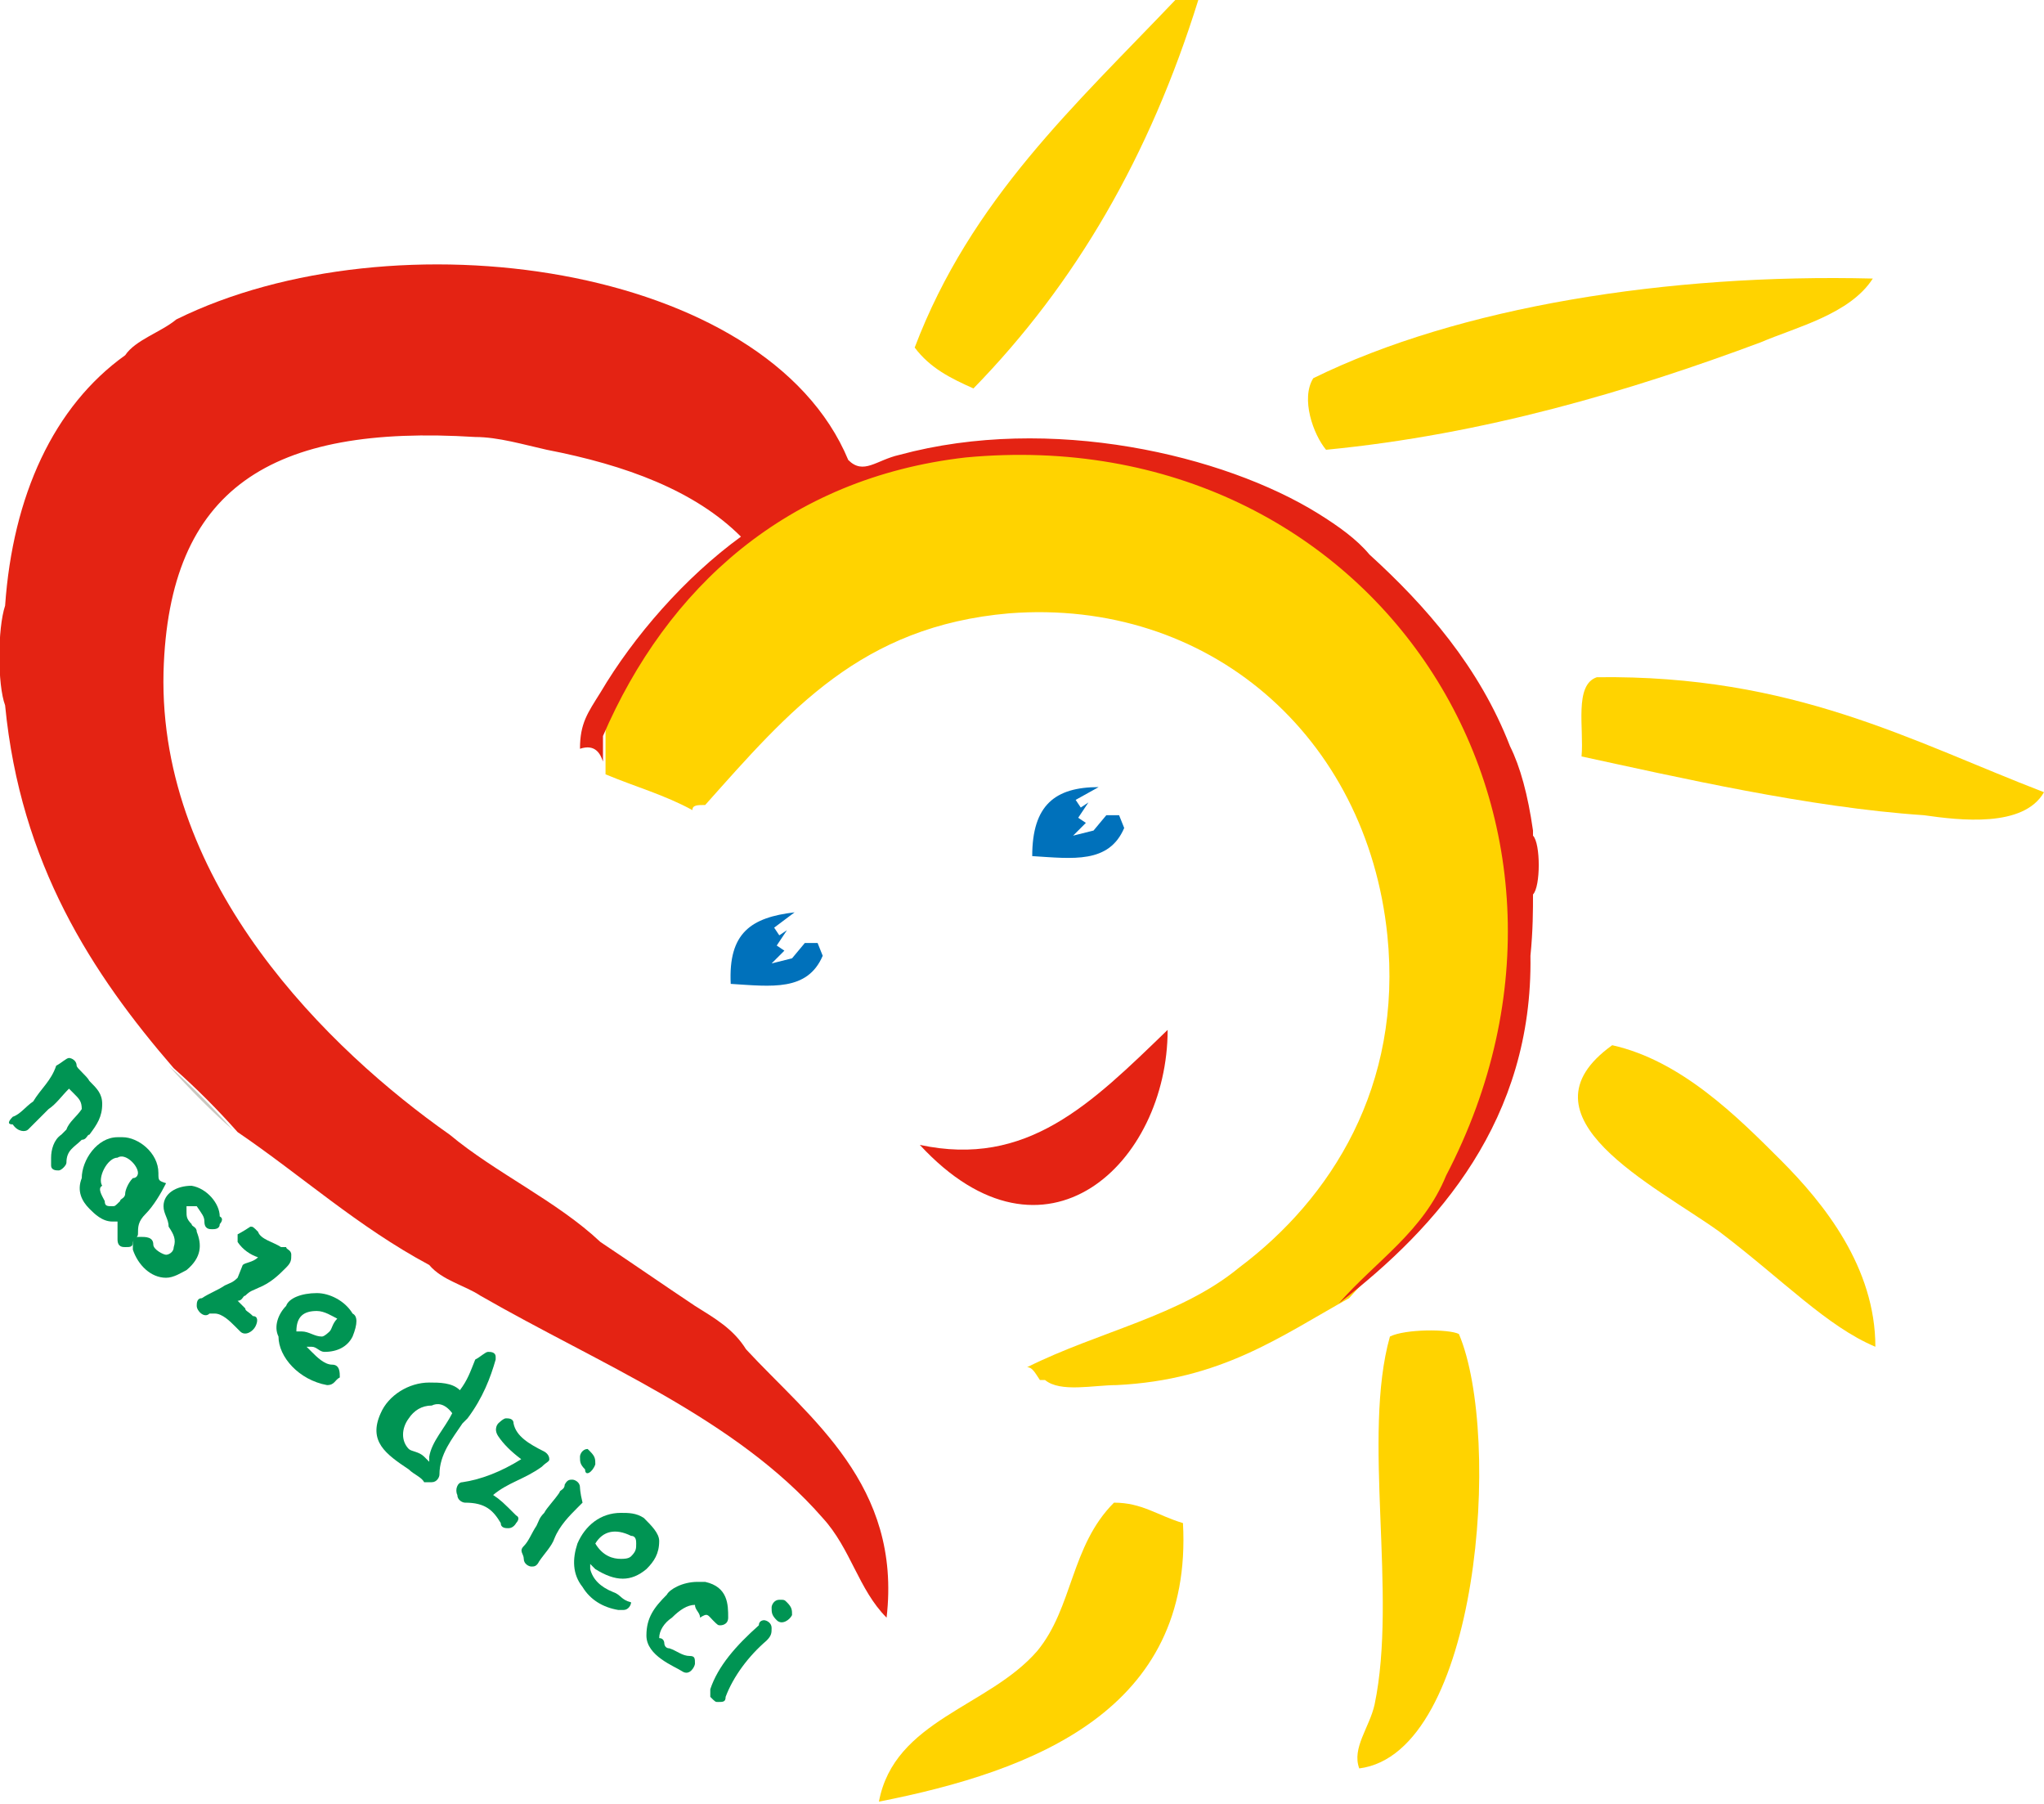
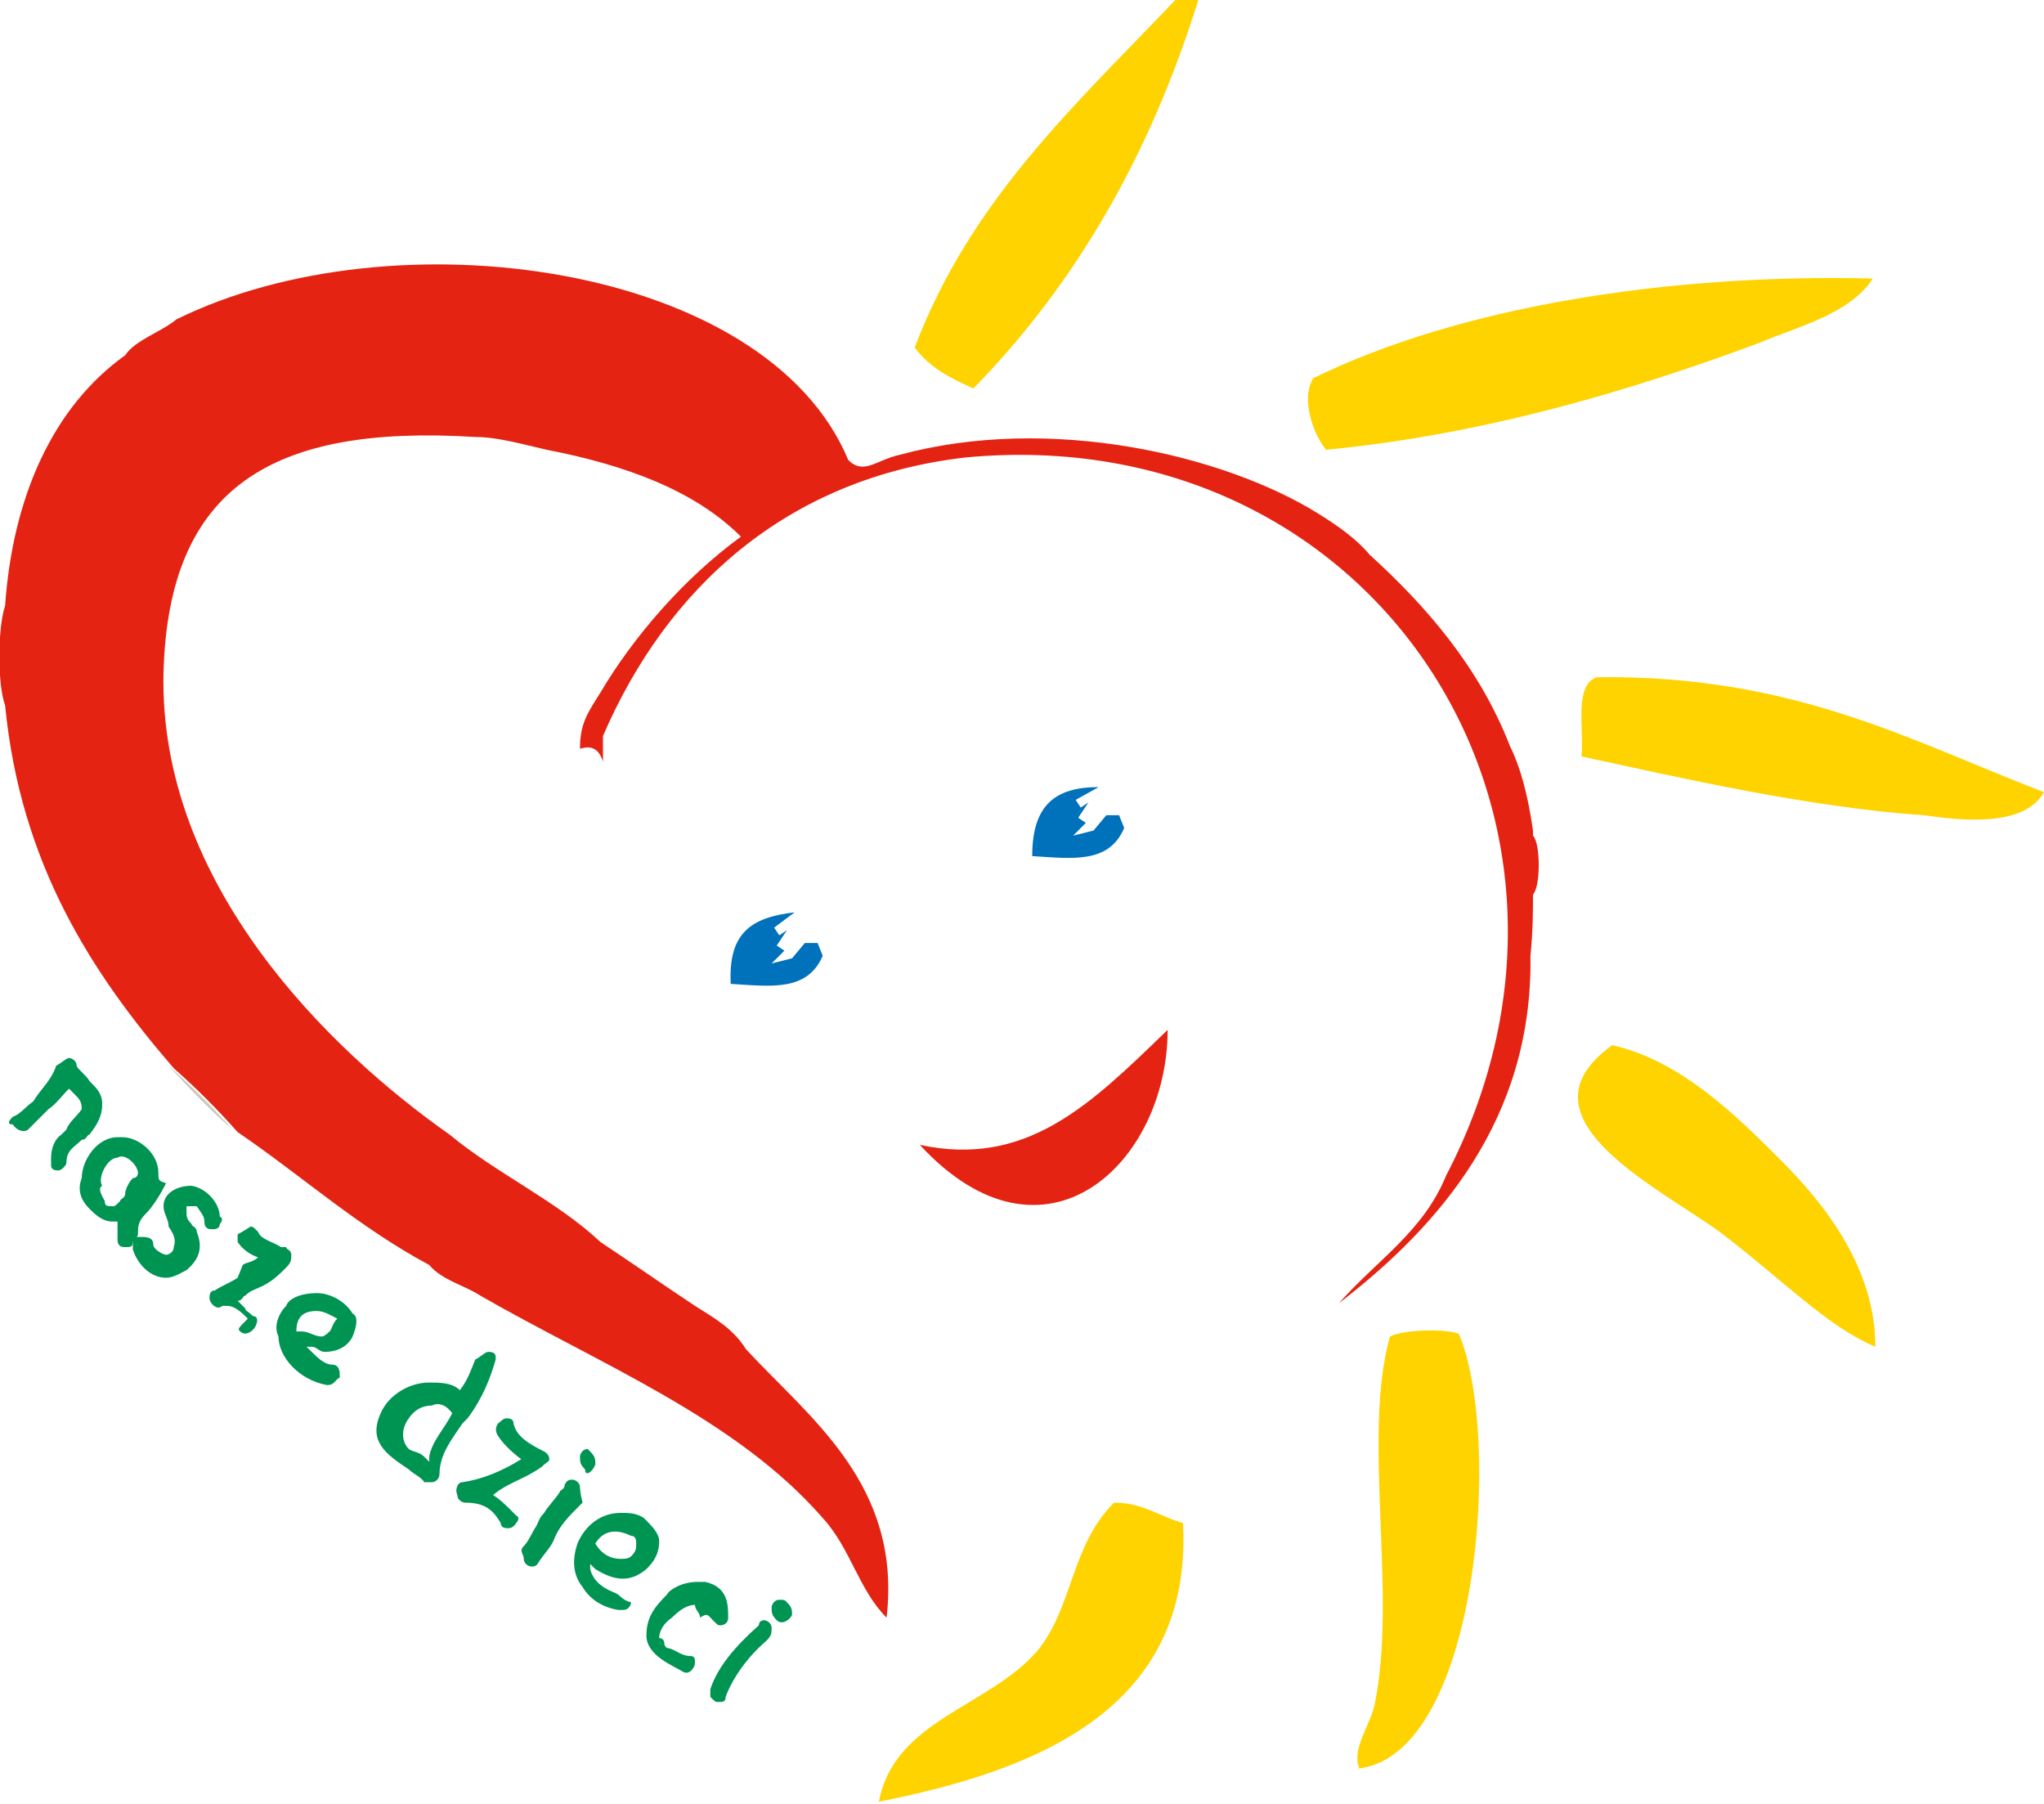
<svg xmlns="http://www.w3.org/2000/svg" version="1.1" id="Layer_1" x="0px" y="0px" viewBox="0 0 80 70.6" style="enable-background:new 0 0 80 70.6;" xml:space="preserve">
  <style type="text/css"> .st0{fill-rule:evenodd;clip-rule:evenodd;fill:#CAC8C0;} .st1{fill:#FFD300;} .st2{fill-rule:evenodd;clip-rule:evenodd;fill:#E42313;} .st3{fill-rule:evenodd;clip-rule:evenodd;fill:#0071BB;} .st4{fill:#009453;} </style>
  <g>
    <path class="st0" d="M6.6,41.7c0.9,0.8,1.7,1.6,2.5,2.5C8.4,43.6,7.4,42.6,6.6,41.7z" />
-     <path class="st1" d="M37.9,17.6c-7,0.6-11.9,5-14.2,10.9c0,0.2,0,0.3,0,0.5c0,0.2,0,0.3,0,0.5c0,0.3,0,0.5,0,0.8 c1.2,0.5,2.3,0.8,3.4,1.4c0-0.2,0.2-0.2,0.5-0.2c3.3-3.7,6.1-7,11.9-7.5c7.8-0.6,14,4.8,14.8,12.6c0.6,5.9-2.2,10.3-5.8,13 c-2.3,1.9-5.5,2.5-8.3,3.9c0.2,0,0.3,0.2,0.5,0.5h0.2c0.6,0.5,1.9,0.2,2.8,0.2c4.1-0.2,6.4-1.9,9.1-3.4c1.4-1.6,3.3-2.8,4.2-5 C63.9,31.7,53.9,16.1,37.9,17.6z" />
    <path class="st1" d="M35.8,13.6c0.6,0.8,1.4,1.2,2.3,1.6C42.1,11.1,45,6.1,46.9,0c-0.3,0-0.6,0-0.9,0C42.1,4.1,38,7.8,35.8,13.6z" />
    <path class="st1" d="M73.3,10.9c-8-0.2-16.2,1.1-21.9,3.9c-0.5,0.8,0,2.2,0.5,2.8c6.2-0.6,11.9-2.3,17-4.2 C70.3,12.8,72.4,12.3,73.3,10.9z" />
    <path class="st1" d="M62.5,26.5c-0.9,0.3-0.5,2-0.6,3.1c3.7,0.8,8.9,2,13.4,2.3c1.4,0.2,3.9,0.5,4.7-0.9 C74.8,29,70.2,26.4,62.5,26.5z" />
    <path class="st1" d="M63.1,40.9c-3.9,2.8,1.7,5.5,4.2,7.3c2.5,1.9,4.2,3.7,6.1,4.5c0-3.1-2-5.6-3.7-7.3 C68,43.7,65.8,41.5,63.1,40.9z" />
    <path class="st1" d="M54.4,52.3c-1.1,3.9,0.3,10.1-0.6,14.4c-0.2,0.9-0.9,1.7-0.6,2.5c4.7-0.6,5.6-13,3.9-17 C56.7,52,55,52,54.4,52.3z" />
    <path class="st1" d="M43.6,58.8c-1.7,1.7-1.6,4.1-3,5.8c-1.9,2.2-5.6,2.7-6.2,5.9c6.1-1.2,12.3-3.6,11.9-10.9 C45.3,59.3,44.7,58.8,43.6,58.8z" />
    <path class="st2" d="M60,35c0.3-0.3,0.3-2,0-2.3v-0.2c-0.2-1.4-0.5-2.5-0.9-3.3c-1.2-3.1-3.3-5.5-5.5-7.5c-0.5-0.6-1.2-1.1-2-1.6 c-3.7-2.3-10.5-3.9-16.4-2.3c-0.9,0.2-1.4,0.8-2,0.2C30,10.3,15.4,8.3,6.9,12.5c-0.6,0.5-1.6,0.8-2,1.4c-2.8,2-4.4,5.5-4.7,9.8 c-0.3,0.9-0.3,3.1,0,3.9c0.6,6.2,3.4,10.5,6.6,14.2c0.9,0.8,1.7,1.6,2.5,2.5c2.5,1.7,4.7,3.7,7.5,5.2c0.5,0.6,1.4,0.8,2,1.2 c4.7,2.7,10,4.8,13.4,8.7c1.1,1.2,1.4,2.8,2.5,3.9c0.6-5.2-3-7.8-5.5-10.5c-0.5-0.8-1.2-1.2-2-1.7c-1.2-0.8-2.5-1.7-3.7-2.5 c-1.7-1.6-4.1-2.7-5.9-4.2c-4.7-3.3-11.4-9.8-11.2-18.1c0.2-7.2,4.2-9.7,12.2-9.2c0.9,0,1.9,0.3,2.8,0.5c3.1,0.6,5.8,1.6,7.6,3.4 c-2.2,1.6-4.2,3.9-5.5,6.1c-0.5,0.8-0.8,1.2-0.8,2.2c0.6-0.2,0.8,0.2,0.9,0.5c0-0.2,0-0.3,0-0.5c0-0.2,0-0.3,0-0.5 c2.5-5.8,7.2-10.1,14.2-10.9C53.8,16.4,63.9,32,56.6,46c-0.9,2.2-2.7,3.3-4.2,5c3.9-3,7.6-7.2,7.5-13.6C60,36.4,60,35.6,60,35z" />
    <path class="st2" d="M45.7,40.3c0,5.2-4.8,9.8-9.7,4.5C40.2,45.7,42.7,43.2,45.7,40.3z" />
    <path class="st3" d="M31.1,35.7l-0.8,0.6l0.2,0.3l0.3-0.2l-0.2,0.3l-0.2,0.3l0.3,0.2l-0.5,0.5l0.8-0.2l0.5-0.6h0.5l0.2,0.5 c-0.6,1.4-2,1.2-3.6,1.1C28.5,36.5,29.4,35.9,31.1,35.7L31.1,35.7z" />
    <path class="st3" d="M43,30.8l-0.9,0.5l0.2,0.3l0.3-0.2l-0.2,0.3L42.2,32l0.3,0.2l-0.5,0.5l0.8-0.2l0.5-0.6h0.5l0.2,0.5 c-0.6,1.4-2,1.2-3.6,1.1C40.4,31.5,41.3,30.8,43,30.8L43,30.8z" />
    <path class="st4" d="M23.3,57.3c0-0.2,0-0.3-0.2-0.5L23,56.7c-0.2,0-0.3,0.2-0.3,0.3c0,0.2,0,0.3,0.2,0.5 C22.9,57.8,23.2,57.6,23.3,57.3z" />
    <path class="st4" d="M3.5,42.3C3.4,42.1,3,41.8,3,41.7c0-0.2-0.2-0.3-0.3-0.3s-0.3,0.2-0.5,0.3c-0.2,0.6-0.6,0.9-0.9,1.4 c-0.3,0.2-0.5,0.5-0.8,0.6c-0.2,0.2-0.2,0.3,0,0.3c0.2,0.3,0.5,0.3,0.6,0.2c0.3-0.3,0.6-0.6,0.8-0.8c0.3-0.2,0.5-0.5,0.8-0.8l0,0 l0,0c0,0,0,0,0.2,0.2s0.3,0.3,0.3,0.6c-0.2,0.3-0.5,0.5-0.6,0.8l-0.2,0.2C2.1,44.6,2,45,2,45.3c0,0.2,0,0.2,0,0.3 c0,0.2,0.2,0.2,0.3,0.2s0.3-0.2,0.3-0.3c0-0.5,0.3-0.6,0.6-0.9c0.2,0,0.2-0.2,0.3-0.2C3.8,44,4,43.7,4,43.2 C4,42.8,3.8,42.6,3.5,42.3z" />
    <path class="st4" d="M6.2,45.9c0-0.8-0.8-1.4-1.4-1.4H4.6c-0.8,0-1.4,0.9-1.4,1.6c-0.2,0.5,0,0.9,0.3,1.2c0.2,0.2,0.5,0.5,0.9,0.5 h0.2v0.2c0,0.2,0,0.3,0,0.5c0,0.3,0.2,0.3,0.3,0.3c0.2,0,0.3,0,0.3-0.2c0,0,0.2-0.2,0.2-0.3c0-0.3,0-0.5,0.3-0.8s0.6-0.8,0.8-1.2 C6.2,46.2,6.2,46.2,6.2,45.9C6.2,46,6.2,46,6.2,45.9z M5.4,45.9c0,0,0,0.2-0.2,0.2c-0.2,0.2-0.3,0.5-0.3,0.6c0,0.2-0.2,0.2-0.2,0.3 c-0.2,0.2-0.2,0.2-0.3,0.2c-0.2,0-0.3,0-0.3-0.2C4,46.8,3.8,46.5,4,46.4c-0.2-0.3,0.2-1.1,0.6-1.1C4.9,45.1,5.4,45.6,5.4,45.9 L5.4,45.9L5.4,45.9z" />
    <path class="st4" d="M7.7,48.2c0-0.2-0.2-0.2-0.2-0.3c-0.2-0.2-0.2-0.3-0.2-0.5v-0.2c0,0,0,0,0.2,0s0.2,0,0.2,0 C7.9,47.5,8,47.6,8,47.8c0,0.3,0.2,0.3,0.3,0.3s0.3,0,0.3-0.2c0,0,0.2-0.2,0-0.3c0-0.5-0.5-1.1-1.1-1.2c-0.6,0-1.1,0.3-1.1,0.8 c0,0.3,0.2,0.5,0.2,0.8c0.2,0.3,0.3,0.5,0.2,0.8c0,0.2-0.2,0.3-0.3,0.3S6,48.9,6,48.7c0-0.3-0.3-0.3-0.5-0.3s-0.2,0-0.3,0.2 c0,0,0,0.2,0,0.3C5.4,49.5,5.9,50,6.5,50l0,0c0.3,0,0.6-0.2,0.8-0.3C7.9,49.2,7.9,48.7,7.7,48.2z" />
-     <path class="st4" d="M9.9,51.5c-0.2-0.2-0.3-0.2-0.3-0.3C9.4,51,9.4,51,9.3,50.9H9.1h0.2c0.2,0,0.2-0.2,0.3-0.2 c0.2-0.2,0.3-0.2,0.5-0.3c0.5-0.2,0.8-0.5,1.1-0.8c0.2-0.2,0.2-0.3,0.2-0.5s-0.2-0.2-0.2-0.3H11c-0.3-0.2-0.8-0.3-0.9-0.6 c-0.2-0.2-0.2-0.2-0.3-0.2c-0.3,0.2-0.5,0.3-0.5,0.3c0,0.2,0,0.2,0,0.3c0.2,0.3,0.5,0.5,0.8,0.6h0.2h-0.2c-0.2,0.2-0.5,0.2-0.6,0.3 L9.3,50c-0.2,0.2-0.3,0.2-0.5,0.3c-0.3,0.2-0.6,0.3-0.9,0.5c-0.2,0-0.2,0.2-0.2,0.3c0,0.2,0.3,0.5,0.5,0.3h0.2 c0.3,0,0.6,0.3,0.8,0.5C9.3,52,9.3,52,9.4,52.1c0.2,0.2,0.5,0,0.6-0.2C10.1,51.7,10.1,51.5,9.9,51.5z" />
+     <path class="st4" d="M9.9,51.5c-0.2-0.2-0.3-0.2-0.3-0.3C9.4,51,9.4,51,9.3,50.9H9.1h0.2c0.2,0,0.2-0.2,0.3-0.2 c0.2-0.2,0.3-0.2,0.5-0.3c0.5-0.2,0.8-0.5,1.1-0.8c0.2-0.2,0.2-0.3,0.2-0.5s-0.2-0.2-0.2-0.3H11c-0.3-0.2-0.8-0.3-0.9-0.6 c-0.2-0.2-0.2-0.2-0.3-0.2c-0.3,0.2-0.5,0.3-0.5,0.3c0,0.2,0,0.2,0,0.3c0.2,0.3,0.5,0.5,0.8,0.6h0.2h-0.2c-0.2,0.2-0.5,0.2-0.6,0.3 L9.3,50c-0.3,0.2-0.6,0.3-0.9,0.5c-0.2,0-0.2,0.2-0.2,0.3c0,0.2,0.3,0.5,0.5,0.3h0.2 c0.3,0,0.6,0.3,0.8,0.5C9.3,52,9.3,52,9.4,52.1c0.2,0.2,0.5,0,0.6-0.2C10.1,51.7,10.1,51.5,9.9,51.5z" />
    <path class="st4" d="M12.4,50.6L12.4,50.6c-0.6,0-1.1,0.2-1.2,0.5c-0.3,0.3-0.5,0.8-0.3,1.2c0,0.8,0.8,1.7,1.9,1.9 c0.3,0,0.3-0.2,0.5-0.3c0-0.2,0-0.5-0.3-0.5s-0.6-0.3-0.8-0.5l-0.2-0.2h0.2c0.2,0,0.3,0.2,0.5,0.2c0.5,0,0.9-0.2,1.1-0.6 c0.2-0.5,0.2-0.8,0-0.9C13.5,50.9,12.9,50.6,12.4,50.6z M12.9,52.1c0,0-0.2,0.2-0.3,0.2c-0.3,0-0.5-0.2-0.8-0.2h-0.2l0,0l0,0 c0-0.6,0.3-0.8,0.8-0.8c0.3,0,0.6,0.2,0.8,0.3C13,51.8,13,52,12.9,52.1z" />
    <path class="st4" d="M19.4,53.1c0-0.2-0.2-0.2-0.3-0.2s-0.3,0.2-0.5,0.3c-0.2,0.5-0.3,0.8-0.6,1.2l0,0l0,0 c-0.3-0.3-0.8-0.3-1.2-0.3c-0.8,0-1.6,0.5-1.9,1.2c-0.5,1.1,0.2,1.6,1.1,2.2c0.2,0.2,0.5,0.3,0.6,0.5c0,0,0.2,0,0.3,0l0,0 c0.2,0,0.3-0.2,0.3-0.3c0-0.8,0.5-1.4,0.9-2l0.2-0.2c0.6-0.8,0.9-1.6,1.1-2.3C19.4,53.2,19.4,53.1,19.4,53.1z M17.7,55.3 c-0.3,0.6-0.8,1.1-0.9,1.7v0.2L16.6,57c-0.2-0.2-0.5-0.2-0.6-0.3c-0.3-0.3-0.3-0.8,0-1.2c0.2-0.3,0.5-0.5,0.9-0.5 C17.1,54.9,17.4,54.9,17.7,55.3L17.7,55.3L17.7,55.3z" />
    <path class="st4" d="M19.3,58.5L19.3,58.5L19.3,58.5c0.6-0.5,1.2-0.6,1.9-1.1c0.2-0.2,0.3-0.2,0.3-0.3c0-0.2-0.2-0.3-0.2-0.3 c-0.6-0.3-1.1-0.6-1.2-1.1c0-0.2-0.2-0.2-0.3-0.2s-0.3,0.2-0.3,0.2s-0.2,0.2,0,0.5c0.2,0.3,0.5,0.6,0.9,0.9h0.2h-0.2 c-0.8,0.5-1.6,0.8-2.3,0.9c-0.2,0-0.3,0.3-0.2,0.5c0,0.2,0.2,0.3,0.3,0.3c0.8,0,1.1,0.3,1.4,0.8c0,0.2,0.2,0.2,0.3,0.2l0,0 c0.2,0,0.3-0.2,0.3-0.2s0.2-0.2,0-0.3C19.7,58.8,19.6,58.7,19.3,58.5z" />
    <path class="st4" d="M22.7,58.2c0-0.2-0.2-0.3-0.3-0.3s-0.2,0-0.3,0.2c0,0.2-0.2,0.2-0.2,0.3c-0.2,0.3-0.5,0.6-0.6,0.8 c-0.2,0.2-0.2,0.3-0.3,0.5c-0.2,0.3-0.3,0.6-0.5,0.8c-0.2,0.2,0,0.3,0,0.5c0,0.2,0.2,0.3,0.3,0.3s0.2,0,0.3-0.2 c0.2-0.3,0.5-0.6,0.6-0.9c0.2-0.5,0.6-0.9,0.9-1.2l0.2-0.2C22.7,58.4,22.7,58.2,22.7,58.2z" />
    <path class="st4" d="M24,62.3c-0.5-0.2-0.8-0.5-0.9-0.9v-0.2l0.2,0.2c0.8,0.5,1.4,0.5,2,0c0.3-0.3,0.5-0.6,0.5-1.1 c0-0.3-0.3-0.6-0.6-0.9c-0.3-0.2-0.6-0.2-0.9-0.2c-0.8,0-1.4,0.5-1.7,1.2c-0.2,0.6-0.2,1.2,0.2,1.7c0.3,0.5,0.8,0.8,1.4,0.9 c0,0,0,0,0.2,0l0,0c0.2,0,0.3-0.2,0.3-0.3C24.3,62.6,24.3,62.4,24,62.3z M23.3,60.4c0.3-0.5,0.8-0.6,1.4-0.3c0.2,0,0.2,0.2,0.2,0.3 c0,0.2,0,0.3-0.2,0.5C24.6,61,24.4,61,24.3,61C24,61,23.6,60.9,23.3,60.4L23.3,60.4L23.3,60.4z" />
    <path class="st4" d="M27.9,63.4c0.2,0.2,0.2,0.2,0.3,0.2c0,0,0.3,0,0.3-0.3c0-0.5,0-1.2-0.9-1.4c-0.2,0-0.2,0-0.3,0 c-0.6,0-1.1,0.3-1.2,0.5c-0.5,0.5-0.8,0.9-0.8,1.6c0,0.8,1.1,1.2,1.4,1.4c0.3,0.2,0.5-0.2,0.5-0.3c0-0.2,0-0.3-0.2-0.3 c-0.3,0-0.5-0.2-0.8-0.3c-0.2,0-0.2-0.2-0.2-0.2s0-0.2-0.2-0.2c0-0.3,0.2-0.6,0.5-0.8c0.3-0.3,0.6-0.5,0.9-0.5l0,0l0,0l0,0l0,0l0,0 l0,0l0,0l0,0l0,0c0,0.2,0.2,0.3,0.2,0.5C27.7,63.1,27.7,63.2,27.9,63.4z" />
    <path class="st4" d="M29.9,63.4c0,0-0.2,0-0.2,0.2c-0.9,0.8-1.6,1.6-1.9,2.5c0,0.2,0,0.3,0,0.3c0.2,0.2,0.2,0.2,0.3,0.2 c0.2,0,0.3,0,0.3-0.2c0.3-0.8,0.9-1.6,1.6-2.2c0.2-0.2,0.2-0.3,0.2-0.5C30.2,63.5,30,63.4,29.9,63.4z" />
    <path class="st4" d="M30.5,62.6c-0.2,0-0.3,0.2-0.3,0.3c0,0.2,0,0.3,0.2,0.5c0.2,0.2,0.5,0,0.6-0.2c0-0.2,0-0.3-0.2-0.5 C30.7,62.6,30.7,62.6,30.5,62.6z" />
  </g>
</svg>